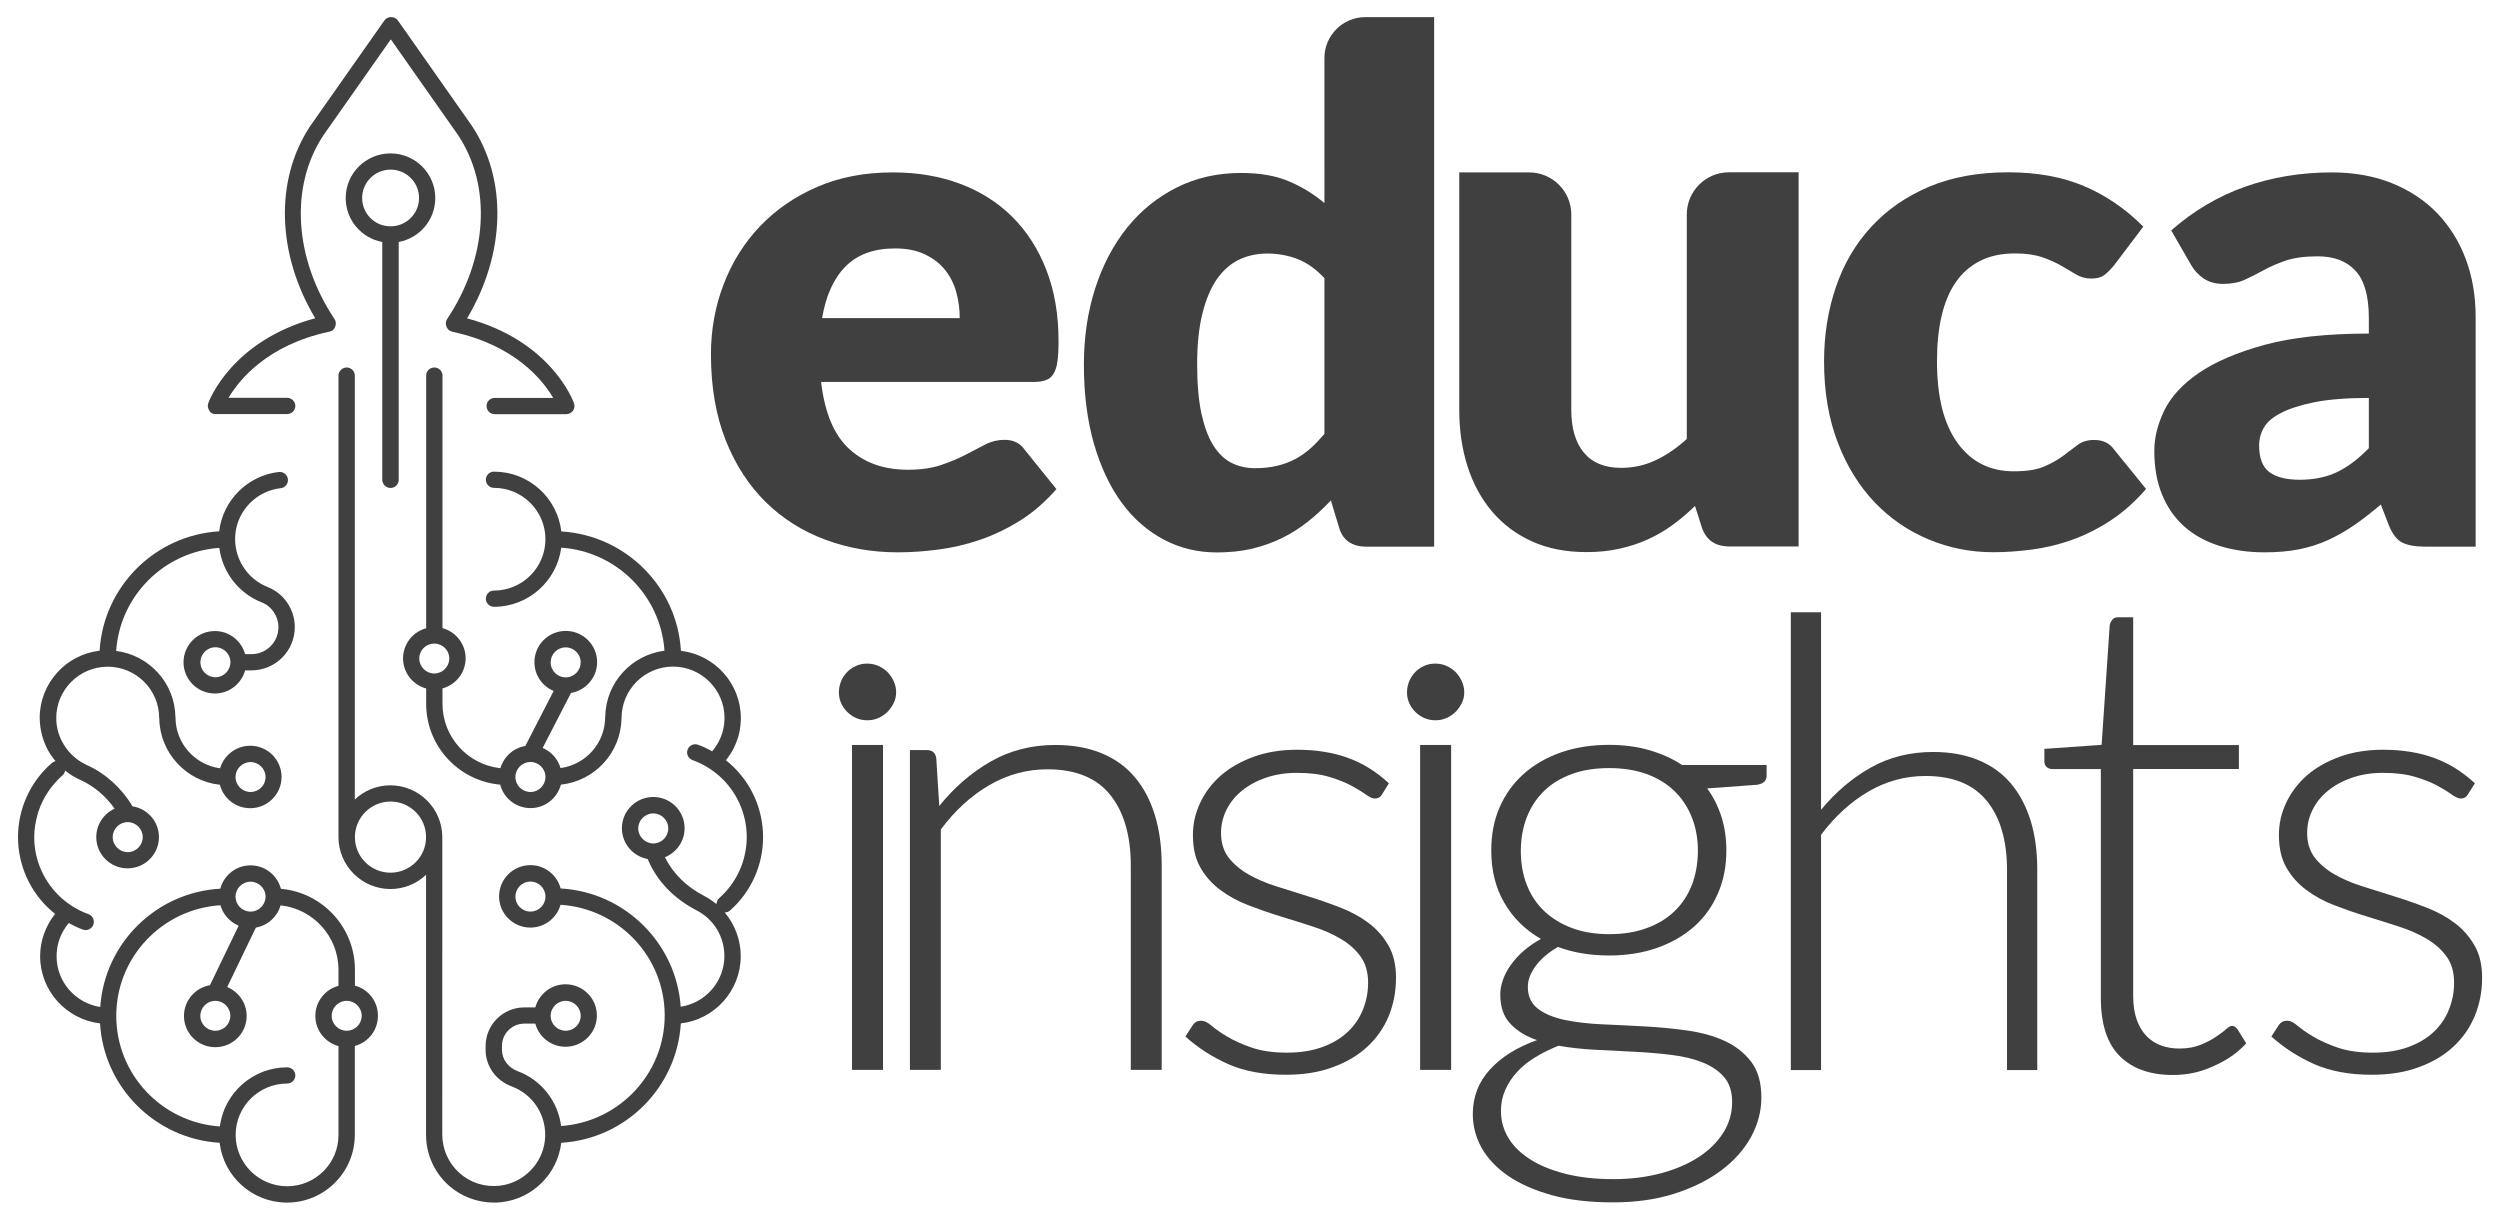
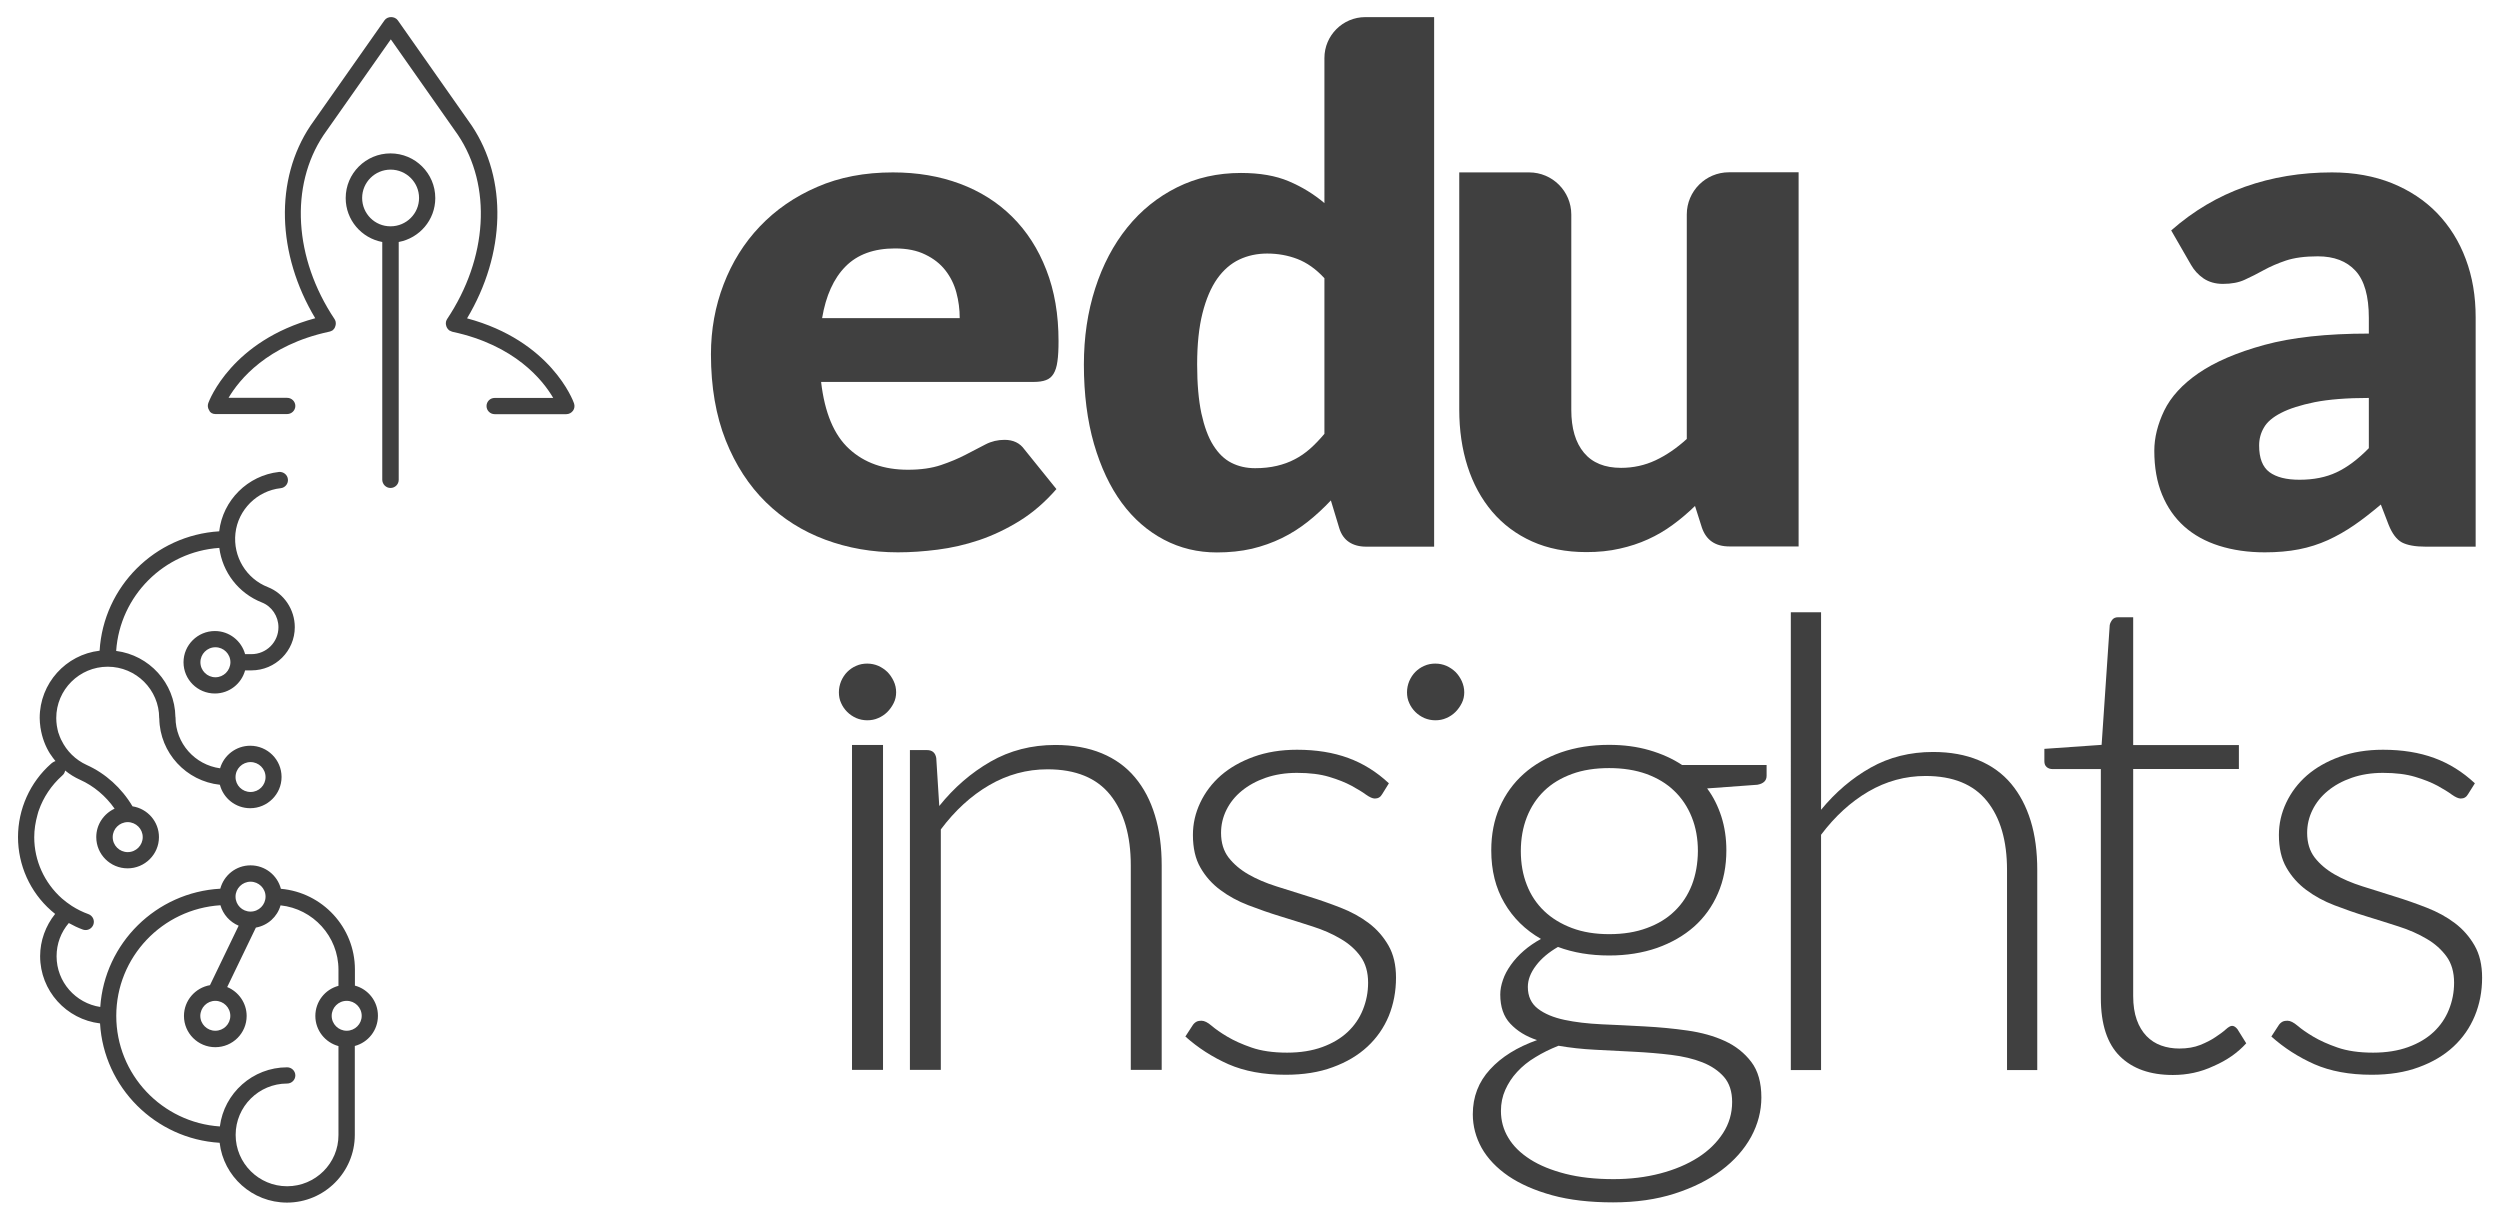
<svg xmlns="http://www.w3.org/2000/svg" version="1.1" id="Camada_1" x="0px" y="0px" viewBox="0 0 224.91 109.73" style="enable-background:new 0 0 224.91 109.73;" xml:space="preserve">
  <style type="text/css">
	.st0{fill:#FFFFFF;}
	.st1{fill:#009FE3;}
	.st2{fill:#FFEE00;}
	.st3{fill:#E6007E;}
	.st4{fill:#003F5D;}
	.st5{fill:#3CB4E5;}
	.st6{fill:#BFC9D0;}
	.st7{fill:#9D9D9C;}
	.st8{fill:none;}
	.st9{fill:#404040;}
</style>
  <g>
    <path class="st9" d="M122.91,49.18c-0.62,0-1.13-0.14-1.54-0.41c-0.41-0.27-0.71-0.69-0.88-1.24l-0.76-2.51   c-0.66,0.7-1.35,1.34-2.07,1.91c-0.72,0.57-1.5,1.07-2.34,1.48c-0.84,0.41-1.74,0.73-2.7,0.96c-0.97,0.22-2.01,0.33-3.14,0.33   c-1.72,0-3.31-0.38-4.77-1.15s-2.73-1.87-3.79-3.31c-1.06-1.44-1.89-3.21-2.5-5.3c-0.6-2.09-0.91-4.47-0.91-7.14   c0-2.46,0.34-4.75,1.02-6.86c0.68-2.11,1.64-3.93,2.88-5.47c1.24-1.54,2.73-2.74,4.47-3.61c1.74-0.87,3.66-1.3,5.76-1.3   c1.7,0,3.14,0.25,4.31,0.75c1.18,0.5,2.24,1.15,3.2,1.96V5.22c0-2.03,1.65-3.68,3.68-3.68h6.19v47.64H122.91z M112.91,42.12   c0.72,0,1.37-0.07,1.96-0.21s1.12-0.33,1.61-0.59c0.49-0.25,0.95-0.57,1.38-0.95c0.43-0.38,0.86-0.83,1.29-1.34v-14   c-0.76-0.83-1.58-1.4-2.43-1.73c-0.86-0.33-1.77-0.49-2.72-0.49c-0.91,0-1.75,0.18-2.51,0.54c-0.76,0.36-1.43,0.94-1.99,1.73   c-0.56,0.8-1,1.83-1.32,3.1c-0.32,1.27-0.48,2.81-0.48,4.61c0,1.74,0.13,3.2,0.38,4.39c0.26,1.19,0.61,2.15,1.07,2.88   c0.46,0.73,1,1.26,1.64,1.58C111.42,41.96,112.13,42.12,112.91,42.12" />
    <path class="st9" d="M137.57,15.51c2.09,0,3.79,1.7,3.79,3.79v17.57c0,1.67,0.38,2.95,1.14,3.86c0.76,0.91,1.87,1.36,3.34,1.36   c1.1,0,2.14-0.23,3.1-0.68c0.96-0.45,1.9-1.09,2.81-1.92v-20.2c0-2.09,1.7-3.79,3.79-3.79h6.27v33.66h-6.23   c-1.26,0-2.08-0.56-2.47-1.69l-0.62-1.95c-0.65,0.63-1.32,1.2-2.01,1.7c-0.69,0.51-1.43,0.94-2.22,1.3   c-0.79,0.36-1.64,0.64-2.55,0.84c-0.91,0.21-1.91,0.31-2.99,0.31c-1.84,0-3.47-0.32-4.89-0.96c-1.42-0.64-2.61-1.53-3.59-2.68   c-0.97-1.15-1.71-2.5-2.21-4.06c-0.5-1.56-0.75-3.27-0.75-5.13V15.51H137.57z" />
-     <path class="st9" d="M190.18,23.88c-0.3,0.36-0.59,0.65-0.86,0.86c-0.28,0.21-0.67,0.32-1.18,0.32c-0.49,0-0.93-0.12-1.33-0.35   c-0.39-0.23-0.84-0.49-1.33-0.78c-0.49-0.29-1.07-0.55-1.73-0.78c-0.66-0.23-1.48-0.35-2.46-0.35c-1.22,0-2.27,0.22-3.15,0.67   c-0.89,0.45-1.62,1.09-2.19,1.92c-0.58,0.83-1,1.85-1.28,3.05c-0.28,1.2-0.41,2.56-0.41,4.08c0,3.18,0.61,5.62,1.84,7.32   c1.23,1.71,2.92,2.56,5.07,2.56c1.15,0,2.06-0.14,2.73-0.43c0.67-0.29,1.24-0.61,1.71-0.96c0.47-0.35,0.9-0.68,1.3-0.98   c0.39-0.3,0.89-0.45,1.49-0.45c0.79,0,1.39,0.29,1.79,0.86l2.88,3.55c-1.02,1.17-2.1,2.13-3.23,2.86   c-1.13,0.74-2.29,1.31-3.47,1.73c-1.18,0.42-2.37,0.7-3.57,0.86c-1.2,0.16-2.36,0.24-3.49,0.24c-2.03,0-3.96-0.38-5.8-1.15   c-1.84-0.77-3.47-1.88-4.86-3.34s-2.51-3.26-3.32-5.39c-0.82-2.13-1.23-4.56-1.23-7.29c0-2.39,0.36-4.62,1.07-6.7   c0.71-2.08,1.77-3.88,3.17-5.4c1.4-1.52,3.12-2.72,5.18-3.6c2.06-0.87,4.44-1.31,7.15-1.31c2.6,0,4.88,0.42,6.84,1.25   c1.96,0.83,3.73,2.05,5.31,3.64L190.18,23.88z" />
    <path class="st9" d="M218.21,49.18c-0.93,0-1.64-0.13-2.12-0.38c-0.48-0.26-0.88-0.79-1.2-1.59l-0.7-1.82   c-0.83,0.7-1.62,1.32-2.39,1.85c-0.77,0.53-1.56,0.98-2.37,1.35c-0.82,0.37-1.69,0.65-2.61,0.83c-0.92,0.18-1.95,0.27-3.07,0.27   c-1.51,0-2.88-0.2-4.11-0.59c-1.23-0.39-2.28-0.97-3.14-1.74c-0.86-0.77-1.52-1.72-1.99-2.86c-0.47-1.14-0.7-2.46-0.7-3.95   c0-1.17,0.3-2.38,0.89-3.61c0.6-1.23,1.62-2.36,3.09-3.37c1.47-1.01,3.44-1.86,5.92-2.54c2.49-0.68,5.62-1.02,9.4-1.02v-1.42   c0-1.95-0.4-3.36-1.2-4.23c-0.8-0.87-1.93-1.3-3.39-1.3c-1.17,0-2.12,0.13-2.87,0.38c-0.74,0.25-1.41,0.54-1.99,0.86   c-0.58,0.32-1.15,0.61-1.7,0.86c-0.55,0.26-1.21,0.38-1.98,0.38c-0.68,0-1.26-0.17-1.74-0.49c-0.48-0.33-0.85-0.74-1.13-1.23   l-1.78-3.09c2-1.76,4.21-3.07,6.64-3.93c2.43-0.86,5.04-1.29,7.82-1.29c2,0,3.8,0.33,5.4,0.97c1.6,0.65,2.96,1.55,4.08,2.71   c1.11,1.16,1.97,2.53,2.56,4.12c0.6,1.59,0.89,3.33,0.89,5.23v20.64H218.21z M206.87,43.16c1.27,0,2.39-0.22,3.34-0.67   c0.96-0.45,1.92-1.17,2.9-2.17V35.8c-1.97,0-3.6,0.13-4.87,0.38c-1.27,0.26-2.28,0.58-3.03,0.97c-0.74,0.38-1.26,0.82-1.54,1.32   c-0.29,0.49-0.43,1.03-0.43,1.61c0,1.14,0.31,1.93,0.92,2.39C204.78,42.93,205.68,43.16,206.87,43.16" />
    <path class="st9" d="M80.33,15.51c2.2,0,4.2,0.34,6.03,1.02c1.82,0.68,3.39,1.67,4.7,2.97c1.31,1.3,2.34,2.89,3.07,4.78   c0.74,1.89,1.1,4.02,1.1,6.41c0,0.75-0.03,1.35-0.1,1.82c-0.06,0.47-0.18,0.84-0.35,1.12c-0.17,0.28-0.4,0.47-0.69,0.57   c-0.29,0.11-0.66,0.16-1.1,0.16H73.87c0.32,2.77,1.16,4.78,2.53,6.03c1.36,1.25,3.12,1.87,5.28,1.87c1.15,0,2.14-0.14,2.97-0.42   c0.83-0.28,1.57-0.59,2.22-0.93c0.65-0.34,1.25-0.65,1.79-0.93c0.54-0.28,1.11-0.41,1.71-0.41c0.79,0,1.39,0.29,1.79,0.86L95.04,44   c-1.02,1.17-2.13,2.13-3.31,2.86c-1.18,0.73-2.4,1.31-3.64,1.73c-1.25,0.42-2.49,0.7-3.74,0.86s-2.43,0.24-3.57,0.24   c-2.32,0-4.5-0.38-6.54-1.14c-2.04-0.76-3.82-1.88-5.34-3.37c-1.52-1.49-2.73-3.35-3.61-5.56c-0.88-2.22-1.33-4.8-1.33-7.74   c0-2.22,0.38-4.32,1.14-6.3c0.76-1.98,1.84-3.72,3.26-5.21c1.42-1.49,3.13-2.68,5.15-3.55C75.52,15.94,77.79,15.51,80.33,15.51    M80.52,22.35c-1.9,0-3.38,0.54-4.45,1.62c-1.07,1.08-1.77,2.63-2.11,4.65h12.38c0-0.79-0.1-1.56-0.3-2.3   c-0.2-0.75-0.53-1.41-0.99-2c-0.46-0.59-1.06-1.06-1.81-1.42C82.49,22.53,81.59,22.35,80.52,22.35" />
    <path class="st9" d="M19.38,37.25h6.45c0.41,0,0.74-0.33,0.74-0.73s-0.33-0.73-0.74-0.73h-5.27c0.95-1.61,3.47-4.75,9.06-5.95   c0.01,0,0.02-0.01,0.03-0.01c0.02,0,0.03-0.01,0.05-0.01c0.05-0.02,0.11-0.04,0.16-0.07c0.01,0,0.01-0.01,0.02-0.01c0,0,0,0,0.01,0   c0.02-0.02,0.05-0.04,0.07-0.06c0.01-0.01,0.03-0.02,0.04-0.04c0.02-0.02,0.03-0.03,0.04-0.05c0.02-0.02,0.03-0.04,0.05-0.06   c0.01-0.01,0.01-0.03,0.02-0.04c0.02-0.03,0.03-0.06,0.04-0.09c0.01-0.01,0.01-0.03,0.01-0.04c0.01-0.03,0.02-0.06,0.03-0.09   c0-0.02,0-0.03,0.01-0.05c0-0.03,0.01-0.06,0.01-0.1c0-0.01,0-0.02,0-0.04c0-0.04-0.01-0.07-0.01-0.11c0,0,0,0,0-0.01   c0-0.01-0.01-0.02-0.01-0.04c-0.01-0.03-0.02-0.06-0.03-0.09c-0.01-0.02-0.02-0.04-0.03-0.06c-0.01-0.02-0.02-0.04-0.03-0.06   c-3.66-5.48-4.04-11.99-0.99-16.56l6.05-8.61l6.04,8.6c3.07,4.59,2.68,11.09-0.98,16.57c-0.01,0.02-0.02,0.04-0.03,0.06   c-0.01,0.02-0.02,0.04-0.03,0.06c-0.01,0.03-0.02,0.06-0.03,0.09c0,0.01-0.01,0.03-0.01,0.04c0,0,0,0,0,0.01   c-0.01,0.04-0.01,0.07-0.01,0.11c0,0.01,0,0.03,0,0.04c0,0.03,0,0.06,0.01,0.09c0,0.02,0,0.03,0.01,0.05   c0.01,0.03,0.02,0.06,0.03,0.09c0.01,0.02,0.01,0.03,0.01,0.05c0.01,0.03,0.03,0.06,0.05,0.09c0.01,0.01,0.01,0.03,0.02,0.04   c0.01,0.02,0.03,0.04,0.05,0.06c0.01,0.02,0.03,0.04,0.04,0.05c0.01,0.01,0.03,0.02,0.04,0.04c0.02,0.02,0.05,0.04,0.07,0.06   c0,0,0,0,0.01,0c0.02,0.01,0.03,0.02,0.05,0.02c0.03,0.01,0.05,0.03,0.08,0.04c0.03,0.01,0.05,0.02,0.08,0.03   c0.02,0,0.03,0.01,0.05,0.02c5.61,1.2,8.12,4.34,9.06,5.95h-5.27c-0.41,0-0.73,0.33-0.73,0.73s0.33,0.73,0.73,0.73h6.45   c0.24,0,0.46-0.12,0.6-0.31c0.14-0.19,0.17-0.44,0.09-0.67c-0.08-0.24-2.08-5.62-9.62-7.64c3.46-5.79,3.66-12.49,0.42-17.34   l-6.65-9.47c-0.28-0.39-0.93-0.39-1.2,0l-6.66,9.48c-3.23,4.84-3.03,11.54,0.43,17.32c-7.51,2.03-9.53,7.39-9.62,7.63   c-0.08,0.22-0.05,0.47,0.09,0.67C18.91,37.14,19.14,37.25,19.38,37.25" />
-     <path class="st9" d="M65.68,81.91c1.89-1.67,2.97-4.08,2.97-6.6c0-2.52-1.08-4.93-2.97-6.6c-0.12-0.11-0.25-0.21-0.38-0.31   c0.13-0.16,0.25-0.33,0.36-0.5c0.02-0.02,0.04-0.04,0.05-0.06c0.05-0.08,0.1-0.17,0.15-0.25c0-0.01,0.01-0.01,0.01-0.02   c0.2-0.36,0.36-0.73,0.49-1.11c0-0.01,0.01-0.02,0.01-0.03c0.12-0.37,0.2-0.75,0.24-1.14c0-0.04,0.01-0.08,0.01-0.12   c0.02-0.19,0.03-0.38,0.03-0.57c0-3.12-2.36-5.69-5.39-6.05c-0.34-5.77-4.98-10.39-10.76-10.74c-0.36-3.03-2.93-5.38-6.06-5.38   c-0.41,0-0.73,0.33-0.73,0.73c0,0.4,0.33,0.73,0.73,0.73c2.55,0,4.63,2.07,4.63,4.62c0,2.55-2.08,4.62-4.63,4.62   c-0.41,0-0.73,0.33-0.73,0.73c0,0.41,0.33,0.73,0.73,0.73c3.1,0,5.67-2.33,6.05-5.32c4.97,0.34,8.95,4.31,9.29,9.27   c-2.97,0.38-5.28,2.88-5.33,5.93c0,0.02-0.01,0.04-0.01,0.05c0,2.34-1.75,4.27-4.01,4.58c-0.24-0.82-0.84-1.49-1.61-1.81l2.55-4.95   c1.33-0.23,2.35-1.38,2.35-2.77c0-1.55-1.26-2.81-2.82-2.81c-1.56,0-2.82,1.26-2.82,2.81c0,1.17,0.71,2.17,1.73,2.59l-2.55,4.95   c-1.08,0.18-1.94,0.97-2.24,2c-2.92-0.31-5.21-2.79-5.21-5.79v-1.39c1.2-0.32,2.08-1.42,2.08-2.71c0-1.3-0.89-2.39-2.08-2.71V33.79   c0-0.4-0.33-0.73-0.74-0.73s-0.73,0.33-0.73,0.73v22.73c-1.2,0.32-2.08,1.42-2.08,2.71c0,1.3,0.89,2.39,2.08,2.71v1.39   c0,3.8,2.93,6.93,6.66,7.26c0.31,1.21,1.41,2.11,2.73,2.11c1.31,0,2.41-0.9,2.73-2.11c3.03-0.32,5.4-2.86,5.45-5.95   c0-0.02,0.01-0.04,0.01-0.05c0-2.55,2.08-4.62,4.63-4.62c2.55,0,4.63,2.07,4.63,4.62c0,0.2-0.02,0.4-0.04,0.6   c-0.01,0.05-0.01,0.09-0.02,0.13c-0.03,0.17-0.06,0.34-0.11,0.51c-0.01,0.02-0.01,0.05-0.02,0.07c-0.12,0.39-0.28,0.76-0.5,1.11   c-0.12,0.2-0.26,0.39-0.42,0.58c-0.41-0.23-0.83-0.43-1.27-0.59c-0.38-0.14-0.8,0.06-0.94,0.44c-0.14,0.38,0.06,0.8,0.44,0.94   c0.52,0.19,1.02,0.43,1.48,0.73c0.01,0.01,0.01,0.01,0.02,0.01c0.31,0.2,0.62,0.43,0.9,0.68c1.58,1.4,2.48,3.4,2.48,5.5   c0,2.1-0.9,4.11-2.48,5.5c-0.16,0.14-0.24,0.34-0.24,0.54c-0.34-0.28-0.71-0.53-1.11-0.74c-1.61-0.83-2.82-2.04-3.53-3.48   c1.04-0.42,1.77-1.43,1.77-2.61c0-1.55-1.26-2.81-2.82-2.81c-1.55,0-2.82,1.26-2.82,2.81c0,1.38,1,2.53,2.32,2.77l0.07,0.16   c0.82,1.88,2.32,3.42,4.33,4.46c1.55,0.8,2.5,2.37,2.5,4.11c0,2.31-1.71,4.22-3.93,4.56c-0.4-5.73-5.04-10.32-10.8-10.64   c-0.32-1.21-1.42-2.1-2.72-2.1c-1.55,0-2.82,1.26-2.82,2.81c0,1.55,1.26,2.81,2.82,2.81c1.29,0,2.37-0.87,2.71-2.05   c5.22,0.33,9.37,4.66,9.37,9.95c0,5.27-4.12,9.59-9.32,9.95c-0.28-2.21-1.76-4.14-3.92-4.94c-0.85-0.32-1.4-1.07-1.4-1.91v-0.36   c0-1.1,0.9-2,2.01-2h0.99c0.32,1.2,1.42,2.08,2.72,2.08c1.55,0,2.82-1.26,2.82-2.81c0-1.55-1.26-2.81-2.82-2.81   c-1.3,0-2.39,0.88-2.72,2.08h-0.99c-1.92,0-3.48,1.56-3.48,3.47v0.36c0,1.46,0.92,2.75,2.35,3.28c1.99,0.74,3.22,2.74,2.98,4.86   c-0.23,2.12-1.95,3.83-4.07,4.07c-1.34,0.15-2.63-0.26-3.62-1.15c-0.98-0.88-1.54-2.13-1.54-3.45V75.31c0-2.57-2.1-4.66-4.67-4.66   c-1.24,0-2.37,0.49-3.2,1.28V33.79c0-0.4-0.33-0.73-0.73-0.73s-0.74,0.33-0.74,0.73v41.52c0,2.57,2.1,4.67,4.68,4.67   c1.24,0,2.37-0.49,3.2-1.28v23.4c0,1.73,0.74,3.38,2.03,4.54c1.12,1,2.58,1.55,4.08,1.55c0.23,0,0.45-0.01,0.68-0.04   c2.8-0.31,5.05-2.55,5.37-5.34c5.78-0.35,10.41-4.97,10.76-10.74c3.03-0.35,5.39-2.93,5.39-6.05c0-1.47-0.53-2.85-1.44-3.93   C65.37,82.09,65.54,82.03,65.68,81.91 M37.72,59.24c0-0.74,0.6-1.34,1.35-1.34s1.35,0.6,1.35,1.34c0,0.74-0.61,1.35-1.35,1.35   S37.72,59.98,37.72,59.24 M50.89,58.24c0.74,0,1.35,0.6,1.35,1.35c0,0.74-0.6,1.35-1.35,1.35c-0.74,0-1.35-0.6-1.35-1.35   C49.54,58.84,50.15,58.24,50.89,58.24 M47.72,71.25c-0.74,0-1.35-0.6-1.35-1.35c0-0.74,0.6-1.34,1.35-1.35h0h0   c0.74,0,1.35,0.6,1.35,1.35C49.07,70.64,48.47,71.25,47.72,71.25 M57.42,74.53c0-0.74,0.6-1.35,1.35-1.35   c0.74,0,1.35,0.6,1.35,1.35c0,0.74-0.6,1.35-1.35,1.35C58.03,75.87,57.42,75.27,57.42,74.53 M47.72,82.01   c-0.74,0-1.35-0.6-1.35-1.35c0-0.74,0.6-1.35,1.35-1.35s1.35,0.6,1.35,1.35C49.07,81.41,48.47,82.01,47.72,82.01 M50.89,90.04   c0.74,0,1.35,0.6,1.35,1.35c0,0.74-0.6,1.34-1.35,1.34c-0.74,0-1.35-0.6-1.35-1.34C49.54,90.64,50.15,90.04,50.89,90.04    M35.13,78.51c-1.77,0-3.2-1.43-3.2-3.2c0-1.76,1.44-3.2,3.2-3.2c1.77,0,3.2,1.43,3.2,3.2C38.34,77.07,36.9,78.51,35.13,78.51" />
    <path class="st9" d="M31.93,88.67v-1.45c0-3.8-2.93-6.93-6.66-7.26c-0.31-1.21-1.41-2.11-2.73-2.11c-1.31,0-2.4,0.89-2.72,2.1   c-5.77,0.32-10.41,4.9-10.8,10.64c-2.22-0.34-3.93-2.25-3.93-4.56c0-1.12,0.39-2.16,1.1-2.99c0.41,0.23,0.83,0.43,1.27,0.59   c0.08,0.03,0.17,0.04,0.25,0.04c0.3,0,0.58-0.19,0.69-0.49c0.14-0.38-0.06-0.8-0.44-0.94c-0.53-0.19-1.03-0.44-1.5-0.74   c-0.31-0.2-0.61-0.43-0.89-0.67c-0.01-0.01-0.01-0.01-0.01-0.01c-1.57-1.4-2.48-3.4-2.48-5.5c0-0.69,0.11-1.36,0.29-2.01   c0.03-0.1,0.05-0.19,0.08-0.29c0.01-0.04,0.03-0.07,0.04-0.11c0.41-1.18,1.13-2.26,2.1-3.13c0.15-0.12,0.24-0.28,0.27-0.46   c0.4,0.33,0.85,0.61,1.34,0.83c1.23,0.55,2.31,1.46,3.11,2.6c-0.97,0.45-1.65,1.42-1.65,2.56c0,1.55,1.26,2.81,2.82,2.81   c1.55,0,2.82-1.26,2.82-2.81c0-1.4-1.03-2.56-2.38-2.77c-0.98-1.65-2.43-2.96-4.12-3.72c-1.01-0.46-1.81-1.26-2.27-2.22   c-0.01-0.02-0.03-0.04-0.04-0.07c-0.08-0.17-0.15-0.36-0.21-0.54c-0.01-0.02-0.02-0.05-0.03-0.07c-0.05-0.18-0.09-0.36-0.12-0.54   c-0.01-0.04-0.02-0.07-0.02-0.11c-0.03-0.22-0.05-0.44-0.05-0.67c0-2.55,2.08-4.62,4.63-4.62c2.55,0,4.63,2.07,4.63,4.62   c0,0.02,0.01,0.04,0.01,0.05c0.05,3.09,2.43,5.63,5.45,5.95c0.31,1.21,1.41,2.11,2.73,2.11c1.55,0,2.82-1.26,2.82-2.81   c0-1.55-1.26-2.81-2.82-2.81c-1.28,0-2.37,0.86-2.71,2.03c-2.26-0.31-4.01-2.24-4.01-4.58c0-0.02,0-0.04-0.01-0.05   c-0.05-3.05-2.36-5.55-5.33-5.93c0.34-4.96,4.31-8.93,9.28-9.27c0.28,2.18,1.72,4.08,3.83,4.91c0.89,0.35,1.49,1.24,1.49,2.23   c0,1.34-1.09,2.42-2.43,2.42h-0.57c-0.33-1.2-1.42-2.08-2.72-2.08c-1.55,0-2.82,1.26-2.82,2.81c0,1.55,1.26,2.81,2.82,2.81   c1.3,0,2.39-0.88,2.72-2.08h0.57c2.15,0,3.9-1.74,3.9-3.89c0-1.58-0.97-3.03-2.42-3.6c-1.95-0.76-3.15-2.75-2.92-4.84   c0.23-2.12,1.95-3.83,4.07-4.06c0.4-0.04,0.7-0.41,0.65-0.81c-0.04-0.4-0.41-0.69-0.81-0.65c-2.8,0.31-5.05,2.55-5.37,5.34   c-5.78,0.35-10.41,4.97-10.76,10.74c-3.03,0.35-5.39,2.93-5.39,6.05c0,0.15,0.01,0.3,0.02,0.44c0,0.02,0.01,0.05,0.01,0.07   c0.01,0.12,0.02,0.24,0.04,0.37c0,0.01,0.01,0.03,0.01,0.04c0.13,0.83,0.42,1.62,0.87,2.33c0.01,0.01,0.01,0.01,0.02,0.02   c0.14,0.21,0.29,0.42,0.45,0.61C4.91,68.5,4.8,68.54,4.7,68.62c-0.05,0.03-0.08,0.07-0.11,0.09c-1.89,1.67-2.97,4.08-2.97,6.6   c0,0,0,0,0,0s0,0,0,0c0,2.52,1.08,4.93,2.97,6.6c0.12,0.11,0.25,0.21,0.37,0.31c-0.86,1.07-1.35,2.42-1.35,3.8   c0,3.12,2.36,5.69,5.39,6.05c0.34,5.76,4.98,10.39,10.76,10.74c0.35,3.02,2.93,5.38,6.06,5.38c3.36,0,6.1-2.73,6.1-6.09v-8   c1.2-0.32,2.08-1.41,2.08-2.71C34.01,90.09,33.13,88.99,31.93,88.67 M12.84,75.31c0,0.74-0.6,1.35-1.35,1.35   c-0.74,0-1.35-0.6-1.35-1.35c0-0.74,0.6-1.34,1.35-1.35c0,0,0,0,0,0C12.24,73.97,12.84,74.57,12.84,75.31 M22.54,68.56   c0.74,0,1.35,0.6,1.35,1.35c0,0.74-0.6,1.34-1.35,1.34s-1.35-0.6-1.35-1.34C21.19,69.16,21.8,68.56,22.54,68.56 M19.38,60.93   c-0.74,0-1.35-0.6-1.35-1.35c0-0.74,0.6-1.35,1.35-1.35c0.74,0,1.35,0.6,1.35,1.35C20.72,60.33,20.12,60.93,19.38,60.93    M22.54,79.32c0.74,0,1.35,0.6,1.35,1.34c0,0.74-0.6,1.35-1.35,1.35s-1.35-0.6-1.35-1.35C21.19,79.93,21.8,79.32,22.54,79.32    M25.83,106.72c-2.55,0-4.63-2.07-4.63-4.62c0-2.55,2.08-4.62,4.63-4.62c0.41,0,0.74-0.33,0.74-0.73c0-0.4-0.33-0.73-0.74-0.73   c-3.1,0-5.67,2.33-6.05,5.32c-5.2-0.35-9.32-4.67-9.32-9.95c0-5.29,4.15-9.62,9.37-9.95c0.24,0.83,0.85,1.51,1.64,1.84l-2.58,5.35   c-1.32,0.23-2.34,1.38-2.34,2.77c0,1.55,1.26,2.81,2.82,2.81c1.56,0,2.82-1.26,2.82-2.81c0-1.17-0.73-2.18-1.75-2.6l2.58-5.35   c1.07-0.19,1.93-0.97,2.22-2c2.92,0.31,5.21,2.79,5.21,5.79v1.45c-1.2,0.32-2.08,1.41-2.08,2.71c0,1.3,0.89,2.39,2.08,2.71v8   C30.46,104.65,28.38,106.72,25.83,106.72 M19.37,90.04L19.37,90.04L19.37,90.04c0.74,0,1.35,0.6,1.35,1.35   c0,0.74-0.6,1.34-1.35,1.34c-0.74,0-1.35-0.6-1.35-1.34C18.03,90.64,18.63,90.04,19.37,90.04 M31.19,92.73   c-0.74,0-1.35-0.6-1.35-1.34c0-0.74,0.6-1.35,1.35-1.35c0.74,0,1.35,0.6,1.35,1.35C32.54,92.12,31.94,92.73,31.19,92.73" />
    <path class="st9" d="M35.13,43.9c0.41,0,0.74-0.33,0.74-0.73v-21.4c1.87-0.35,3.29-1.98,3.29-3.95c0-2.22-1.81-4.02-4.03-4.02   c-2.22,0-4.03,1.8-4.03,4.02c0,1.97,1.42,3.6,3.29,3.95v21.4C34.4,43.57,34.73,43.9,35.13,43.9 M32.58,17.81   c0-1.41,1.15-2.55,2.56-2.55c1.41,0,2.56,1.14,2.56,2.55c0,1.41-1.15,2.55-2.56,2.55C33.72,20.37,32.58,19.22,32.58,17.81" />
    <path class="st9" d="M80.62,62.28c0,0.35-0.07,0.67-0.22,0.97c-0.15,0.3-0.34,0.57-0.57,0.8c-0.23,0.23-0.51,0.42-0.82,0.55   c-0.31,0.14-0.64,0.2-0.99,0.2c-0.35,0-0.68-0.07-0.99-0.2c-0.31-0.14-0.58-0.32-0.81-0.55c-0.23-0.23-0.42-0.5-0.55-0.8   c-0.14-0.3-0.2-0.62-0.2-0.97c0-0.35,0.07-0.68,0.2-1c0.14-0.32,0.32-0.6,0.55-0.83c0.23-0.23,0.5-0.42,0.81-0.55   c0.31-0.14,0.64-0.2,0.99-0.2c0.35,0,0.68,0.07,0.99,0.2c0.31,0.14,0.58,0.32,0.82,0.55c0.23,0.23,0.42,0.51,0.57,0.83   C80.55,61.6,80.62,61.93,80.62,62.28" />
    <path class="st9" d="M131.73,62.28c0,0.35-0.07,0.67-0.22,0.97c-0.15,0.3-0.34,0.57-0.57,0.8c-0.23,0.23-0.51,0.42-0.82,0.55   c-0.31,0.14-0.64,0.2-0.99,0.2c-0.35,0-0.68-0.07-0.99-0.2c-0.31-0.14-0.58-0.32-0.81-0.55c-0.23-0.23-0.42-0.5-0.55-0.8   c-0.14-0.3-0.2-0.62-0.2-0.97c0-0.35,0.07-0.68,0.2-1c0.14-0.32,0.32-0.6,0.55-0.83c0.23-0.23,0.5-0.42,0.81-0.55   c0.31-0.14,0.64-0.2,0.99-0.2c0.35,0,0.68,0.07,0.99,0.2c0.31,0.14,0.58,0.32,0.82,0.55c0.23,0.23,0.42,0.51,0.57,0.83   C131.65,61.6,131.73,61.93,131.73,62.28" />
    <rect x="76.65" y="67.02" class="st9" width="2.79" height="29.23" />
    <path class="st9" d="M84.5,72.51c1.33-1.66,2.87-2.99,4.61-3.99c1.74-1,3.69-1.5,5.83-1.5c1.58,0,2.97,0.25,4.18,0.75   c1.2,0.5,2.2,1.22,2.99,2.17c0.79,0.94,1.39,2.08,1.79,3.41c0.41,1.33,0.61,2.83,0.61,4.51v18.39h-2.78V77.86   c0-2.7-0.62-4.81-1.85-6.35c-1.23-1.53-3.11-2.3-5.64-2.3c-1.87,0-3.62,0.48-5.25,1.43c-1.63,0.95-3.08,2.28-4.35,3.98v21.63h-2.78   V67.48h1.53c0.48,0,0.76,0.24,0.84,0.72L84.5,72.51z" />
    <path class="st9" d="M124.35,71.44c-0.15,0.27-0.37,0.4-0.66,0.4c-0.21,0-0.47-0.12-0.8-0.35c-0.32-0.24-0.76-0.5-1.3-0.8   c-0.54-0.29-1.21-0.56-2.01-0.8c-0.8-0.24-1.76-0.36-2.9-0.36c-1.03,0-1.96,0.15-2.81,0.44c-0.84,0.29-1.56,0.69-2.16,1.18   c-0.6,0.49-1.06,1.07-1.38,1.72c-0.32,0.65-0.48,1.34-0.48,2.06c0,0.89,0.23,1.63,0.68,2.22c0.46,0.59,1.05,1.09,1.78,1.51   c0.73,0.42,1.57,0.78,2.52,1.08c0.95,0.3,1.91,0.61,2.89,0.91c0.98,0.3,1.94,0.64,2.89,1.01c0.95,0.37,1.79,0.83,2.52,1.38   c0.73,0.55,1.32,1.22,1.78,2.02c0.46,0.8,0.68,1.76,0.68,2.9c0,1.23-0.22,2.38-0.65,3.44c-0.44,1.06-1.08,1.98-1.92,2.76   c-0.84,0.78-1.88,1.4-3.12,1.85c-1.23,0.46-2.65,0.68-4.24,0.68c-1.99,0-3.71-0.32-5.15-0.95c-1.44-0.64-2.73-1.47-3.87-2.49   l0.63-0.97c0.09-0.15,0.2-0.26,0.33-0.34c0.12-0.08,0.29-0.11,0.5-0.11c0.25,0,0.55,0.15,0.9,0.45c0.35,0.3,0.82,0.63,1.41,0.98   c0.59,0.35,1.31,0.68,2.18,0.98c0.86,0.3,1.93,0.46,3.2,0.46c1.2,0,2.25-0.17,3.16-0.5c0.91-0.33,1.67-0.78,2.28-1.35   c0.61-0.57,1.07-1.24,1.38-2.01c0.31-0.77,0.47-1.58,0.47-2.43c0-0.95-0.23-1.74-0.68-2.36c-0.45-0.63-1.05-1.16-1.79-1.59   c-0.74-0.44-1.58-0.81-2.52-1.11c-0.94-0.3-1.9-0.61-2.89-0.91c-0.99-0.3-1.95-0.64-2.89-1c-0.94-0.36-1.78-0.82-2.52-1.37   c-0.74-0.55-1.34-1.22-1.79-2.01c-0.46-0.79-0.68-1.77-0.68-2.95c0-1.01,0.22-1.97,0.66-2.9c0.44-0.93,1.06-1.75,1.86-2.45   c0.81-0.7,1.79-1.26,2.95-1.68c1.16-0.42,2.46-0.63,3.9-0.63c1.73,0,3.26,0.25,4.6,0.74c1.34,0.49,2.56,1.25,3.66,2.28   L124.35,71.44z" />
-     <rect x="127.76" y="67.02" class="st9" width="2.79" height="29.23" />
    <path class="st9" d="M151.34,68.83c-0.87-0.58-1.86-1.02-2.96-1.34c-1.1-0.32-2.31-0.48-3.62-0.48c-1.59,0-3.03,0.23-4.33,0.68   c-1.3,0.46-2.42,1.1-3.35,1.93c-0.93,0.83-1.65,1.83-2.16,2.99c-0.51,1.16-0.76,2.46-0.76,3.89c0,1.81,0.39,3.38,1.18,4.73   c0.78,1.35,1.88,2.43,3.29,3.24c-0.58,0.32-1.09,0.67-1.55,1.07s-0.84,0.82-1.16,1.27c-0.32,0.45-0.56,0.9-0.71,1.35   c-0.16,0.46-0.24,0.89-0.24,1.31c0,1.11,0.3,1.99,0.91,2.63c0.61,0.65,1.4,1.14,2.4,1.47c-1.79,0.64-3.2,1.51-4.23,2.64   c-1.03,1.12-1.55,2.46-1.55,4.03c0,1.07,0.27,2.08,0.8,3.04c0.54,0.95,1.34,1.79,2.4,2.52c1.06,0.72,2.38,1.3,3.94,1.73   c1.57,0.43,3.39,0.64,5.48,0.64c2.04,0,3.89-0.26,5.54-0.79c1.65-0.53,3.05-1.23,4.21-2.1c1.16-0.87,2.05-1.88,2.67-3.01   c0.61-1.13,0.92-2.31,0.92-3.54c0-1.33-0.3-2.4-0.91-3.2c-0.61-0.8-1.4-1.43-2.38-1.88c-0.98-0.45-2.1-0.76-3.36-0.94   c-1.26-0.18-2.54-0.3-3.85-0.37c-1.31-0.07-2.6-0.14-3.86-0.19c-1.26-0.06-2.38-0.19-3.36-0.4c-0.98-0.21-1.78-0.54-2.38-1   c-0.6-0.46-0.91-1.11-0.91-1.96c0-0.64,0.24-1.27,0.73-1.92c0.48-0.64,1.15-1.2,1.98-1.68c1.39,0.52,2.93,0.77,4.61,0.77   c1.57,0,3-0.23,4.3-0.68c1.3-0.46,2.41-1.1,3.34-1.92c0.92-0.82,1.64-1.82,2.14-2.98c0.51-1.16,0.76-2.46,0.76-3.88   c0-1.09-0.15-2.1-0.45-3.04c-0.3-0.93-0.72-1.78-1.28-2.53l4.52-0.33c0.55-0.1,0.83-0.37,0.83-0.8v-0.98H151.34z M140.21,94.08   c1.03,0.18,2.13,0.3,3.3,0.36c1.17,0.06,2.34,0.12,3.5,0.18c1.16,0.06,2.27,0.15,3.33,0.28c1.06,0.13,2,0.35,2.81,0.67   c0.81,0.32,1.46,0.76,1.95,1.32c0.49,0.57,0.73,1.32,0.73,2.25c0,1.01-0.27,1.95-0.82,2.8c-0.55,0.85-1.3,1.59-2.26,2.2   c-0.96,0.61-2.09,1.09-3.39,1.43s-2.7,0.51-4.21,0.51c-1.63,0-3.07-0.16-4.32-0.48c-1.25-0.32-2.31-0.75-3.17-1.3   c-0.86-0.55-1.52-1.19-1.96-1.93c-0.45-0.74-0.67-1.55-0.67-2.43c0-0.67,0.13-1.31,0.39-1.89c0.26-0.58,0.61-1.13,1.07-1.62   c0.46-0.5,1-0.94,1.64-1.32C138.76,94.72,139.45,94.38,140.21,94.08 M152.21,79.61c-0.36,0.91-0.87,1.7-1.55,2.35   c-0.67,0.66-1.51,1.17-2.5,1.53c-0.99,0.37-2.12,0.55-3.39,0.55c-1.25,0-2.37-0.18-3.35-0.55c-0.98-0.37-1.82-0.88-2.5-1.53   c-0.68-0.65-1.21-1.44-1.56-2.35c-0.36-0.91-0.54-1.92-0.54-3.04c0-1.11,0.18-2.13,0.54-3.05c0.36-0.92,0.88-1.71,1.56-2.37   s1.52-1.16,2.5-1.52c0.98-0.36,2.1-0.53,3.35-0.53c1.25,0,2.37,0.18,3.35,0.53c0.98,0.36,1.82,0.86,2.5,1.52   c0.68,0.65,1.21,1.44,1.58,2.37c0.37,0.92,0.55,1.94,0.55,3.05C152.74,77.68,152.56,78.7,152.21,79.61" />
    <path class="st9" d="M163.83,72.85c1.3-1.58,2.79-2.85,4.46-3.79c1.67-0.94,3.54-1.41,5.62-1.41c1.55,0,2.91,0.25,4.09,0.74   c1.18,0.49,2.16,1.2,2.93,2.12c0.77,0.92,1.36,2.04,1.76,3.34c0.4,1.3,0.59,2.77,0.59,4.42v18h-2.72v-18c0-2.64-0.6-4.71-1.81-6.21   c-1.21-1.5-3.05-2.25-5.52-2.25c-1.83,0-3.54,0.47-5.14,1.4c-1.59,0.93-3.01,2.23-4.26,3.89v21.17h-2.72V55.08h2.72V72.85z" />
    <path class="st9" d="M195.48,96.71c-2.04,0-3.63-0.56-4.77-1.69c-1.14-1.13-1.71-2.88-1.71-5.24V69.19h-4.33   c-0.22,0-0.4-0.06-0.54-0.18c-0.14-0.12-0.21-0.29-0.21-0.52v-1.12l5.15-0.36l0.73-10.78c0.04-0.18,0.12-0.34,0.24-0.49   c0.12-0.14,0.29-0.21,0.51-0.21h1.36v11.5h9.51v2.15h-9.51v20.43c0,0.83,0.11,1.54,0.32,2.13c0.21,0.6,0.51,1.08,0.88,1.47   c0.37,0.38,0.81,0.67,1.32,0.85c0.5,0.18,1.05,0.27,1.63,0.27c0.73,0,1.35-0.11,1.88-0.32c0.52-0.21,0.98-0.44,1.36-0.7   c0.38-0.25,0.7-0.48,0.94-0.7s0.43-0.32,0.57-0.32c0.16,0,0.32,0.1,0.48,0.3l0.79,1.27c-0.77,0.85-1.74,1.53-2.92,2.04   C197.98,96.46,196.76,96.71,195.48,96.71" />
    <path class="st9" d="M222.04,71.44c-0.15,0.27-0.37,0.4-0.66,0.4c-0.21,0-0.47-0.12-0.8-0.35c-0.32-0.24-0.75-0.5-1.29-0.8   c-0.54-0.29-1.21-0.56-2.01-0.8c-0.8-0.24-1.76-0.36-2.9-0.36c-1.03,0-1.96,0.15-2.8,0.44c-0.84,0.29-1.57,0.69-2.16,1.18   c-0.6,0.49-1.06,1.07-1.38,1.72c-0.32,0.65-0.48,1.34-0.48,2.06c0,0.89,0.23,1.63,0.68,2.22c0.46,0.59,1.05,1.09,1.78,1.51   c0.73,0.42,1.57,0.78,2.52,1.08c0.95,0.3,1.91,0.61,2.89,0.91c0.98,0.3,1.94,0.64,2.89,1.01c0.95,0.37,1.79,0.83,2.52,1.38   c0.73,0.55,1.32,1.22,1.78,2.02c0.46,0.8,0.68,1.76,0.68,2.9c0,1.23-0.22,2.38-0.66,3.44c-0.44,1.06-1.08,1.98-1.92,2.76   c-0.84,0.78-1.88,1.4-3.12,1.85c-1.23,0.46-2.65,0.68-4.24,0.68c-1.99,0-3.71-0.32-5.15-0.95c-1.44-0.64-2.73-1.47-3.87-2.49   l0.63-0.97c0.09-0.15,0.2-0.26,0.33-0.34c0.12-0.08,0.29-0.11,0.5-0.11c0.25,0,0.54,0.15,0.9,0.45c0.35,0.3,0.82,0.63,1.41,0.98   c0.59,0.35,1.31,0.68,2.18,0.98c0.86,0.3,1.93,0.46,3.2,0.46c1.2,0,2.25-0.17,3.16-0.5c0.91-0.33,1.67-0.78,2.28-1.35   c0.61-0.57,1.07-1.24,1.38-2.01c0.31-0.77,0.47-1.58,0.47-2.43c0-0.95-0.23-1.74-0.68-2.36c-0.46-0.63-1.05-1.16-1.79-1.59   c-0.74-0.44-1.58-0.81-2.52-1.11c-0.94-0.3-1.9-0.61-2.89-0.91c-0.99-0.3-1.95-0.64-2.89-1c-0.94-0.36-1.78-0.82-2.52-1.37   c-0.74-0.55-1.34-1.22-1.79-2.01c-0.46-0.79-0.68-1.77-0.68-2.95c0-1.01,0.22-1.97,0.66-2.9c0.44-0.93,1.06-1.75,1.86-2.45   c0.81-0.7,1.79-1.26,2.95-1.68c1.16-0.42,2.46-0.63,3.9-0.63c1.73,0,3.26,0.25,4.6,0.74c1.34,0.49,2.56,1.25,3.66,2.28   L222.04,71.44z" />
  </g>
</svg>